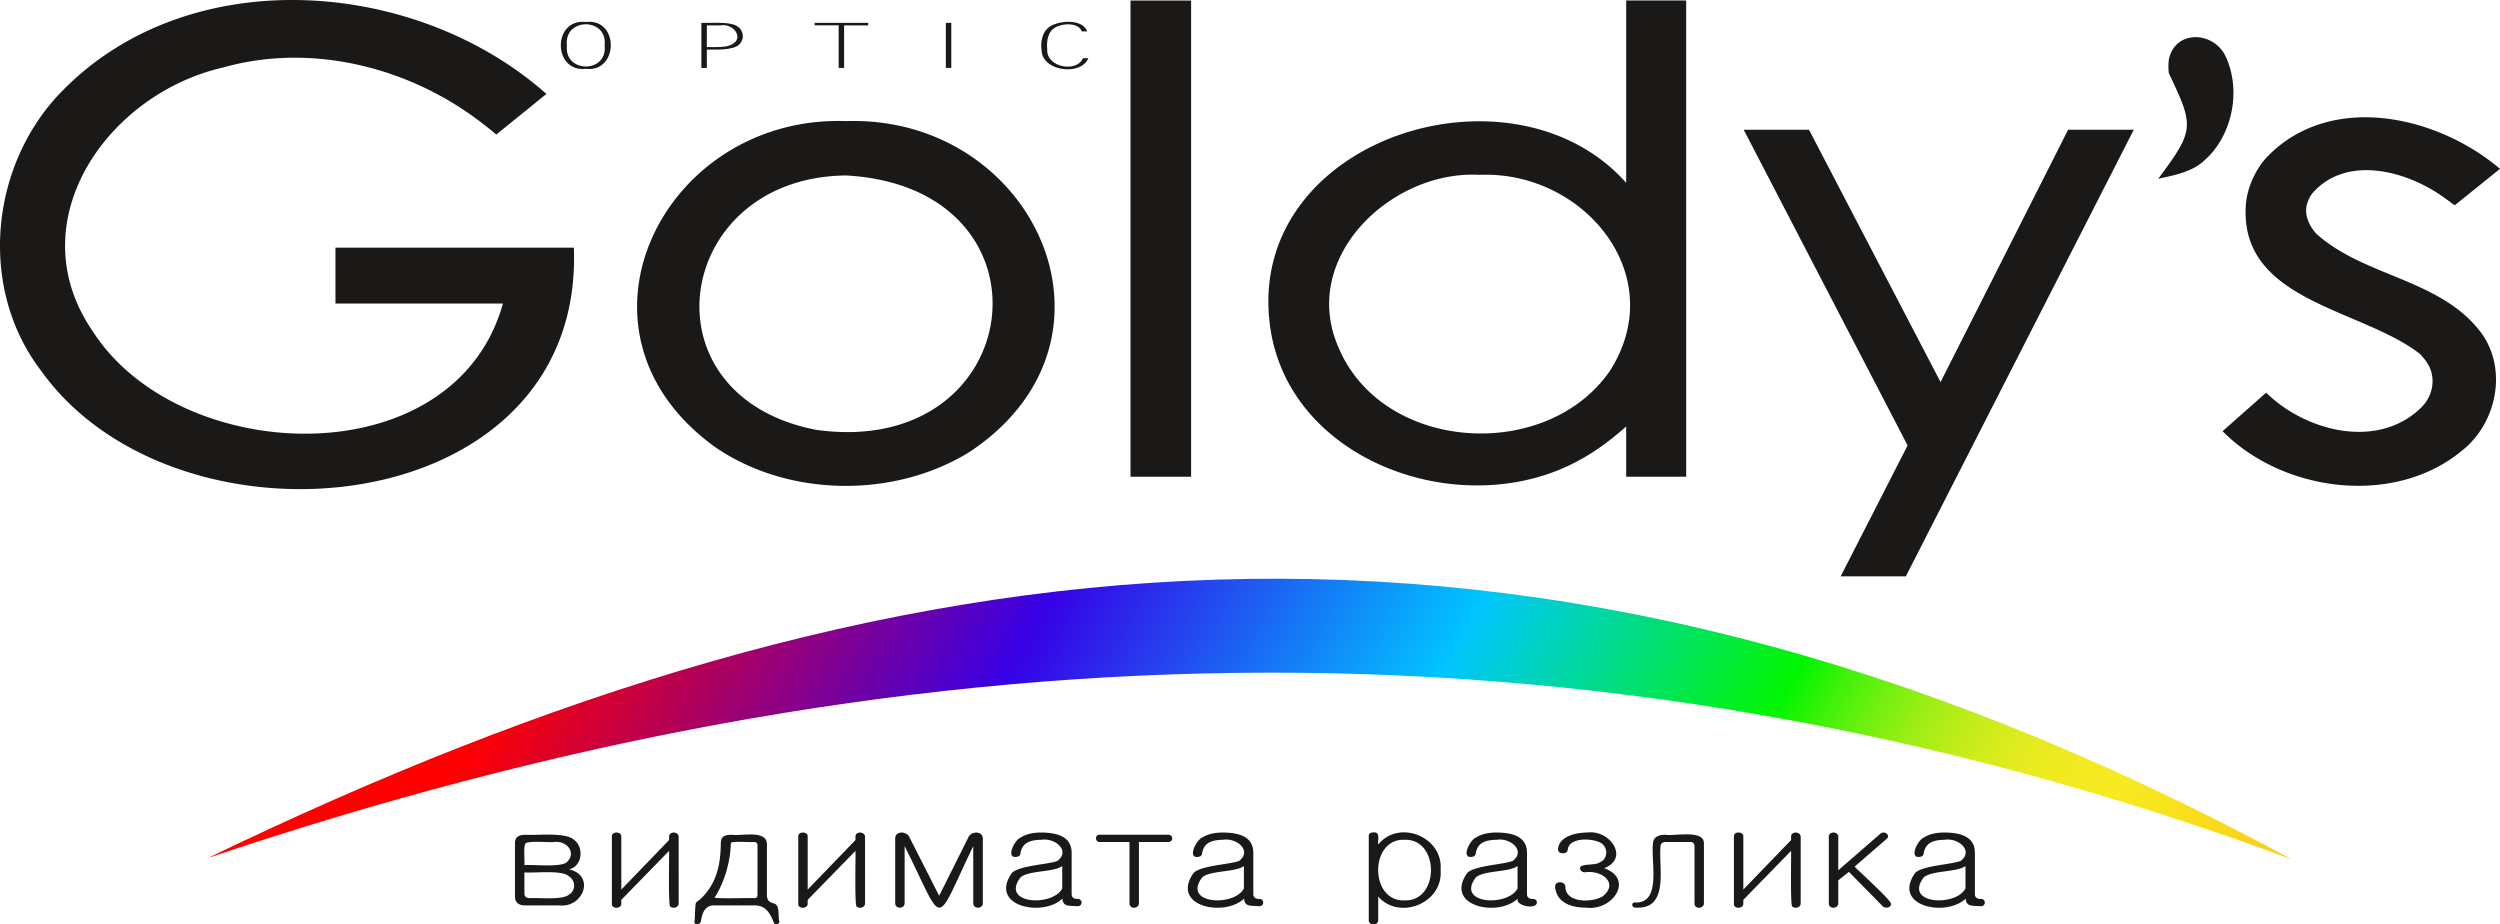
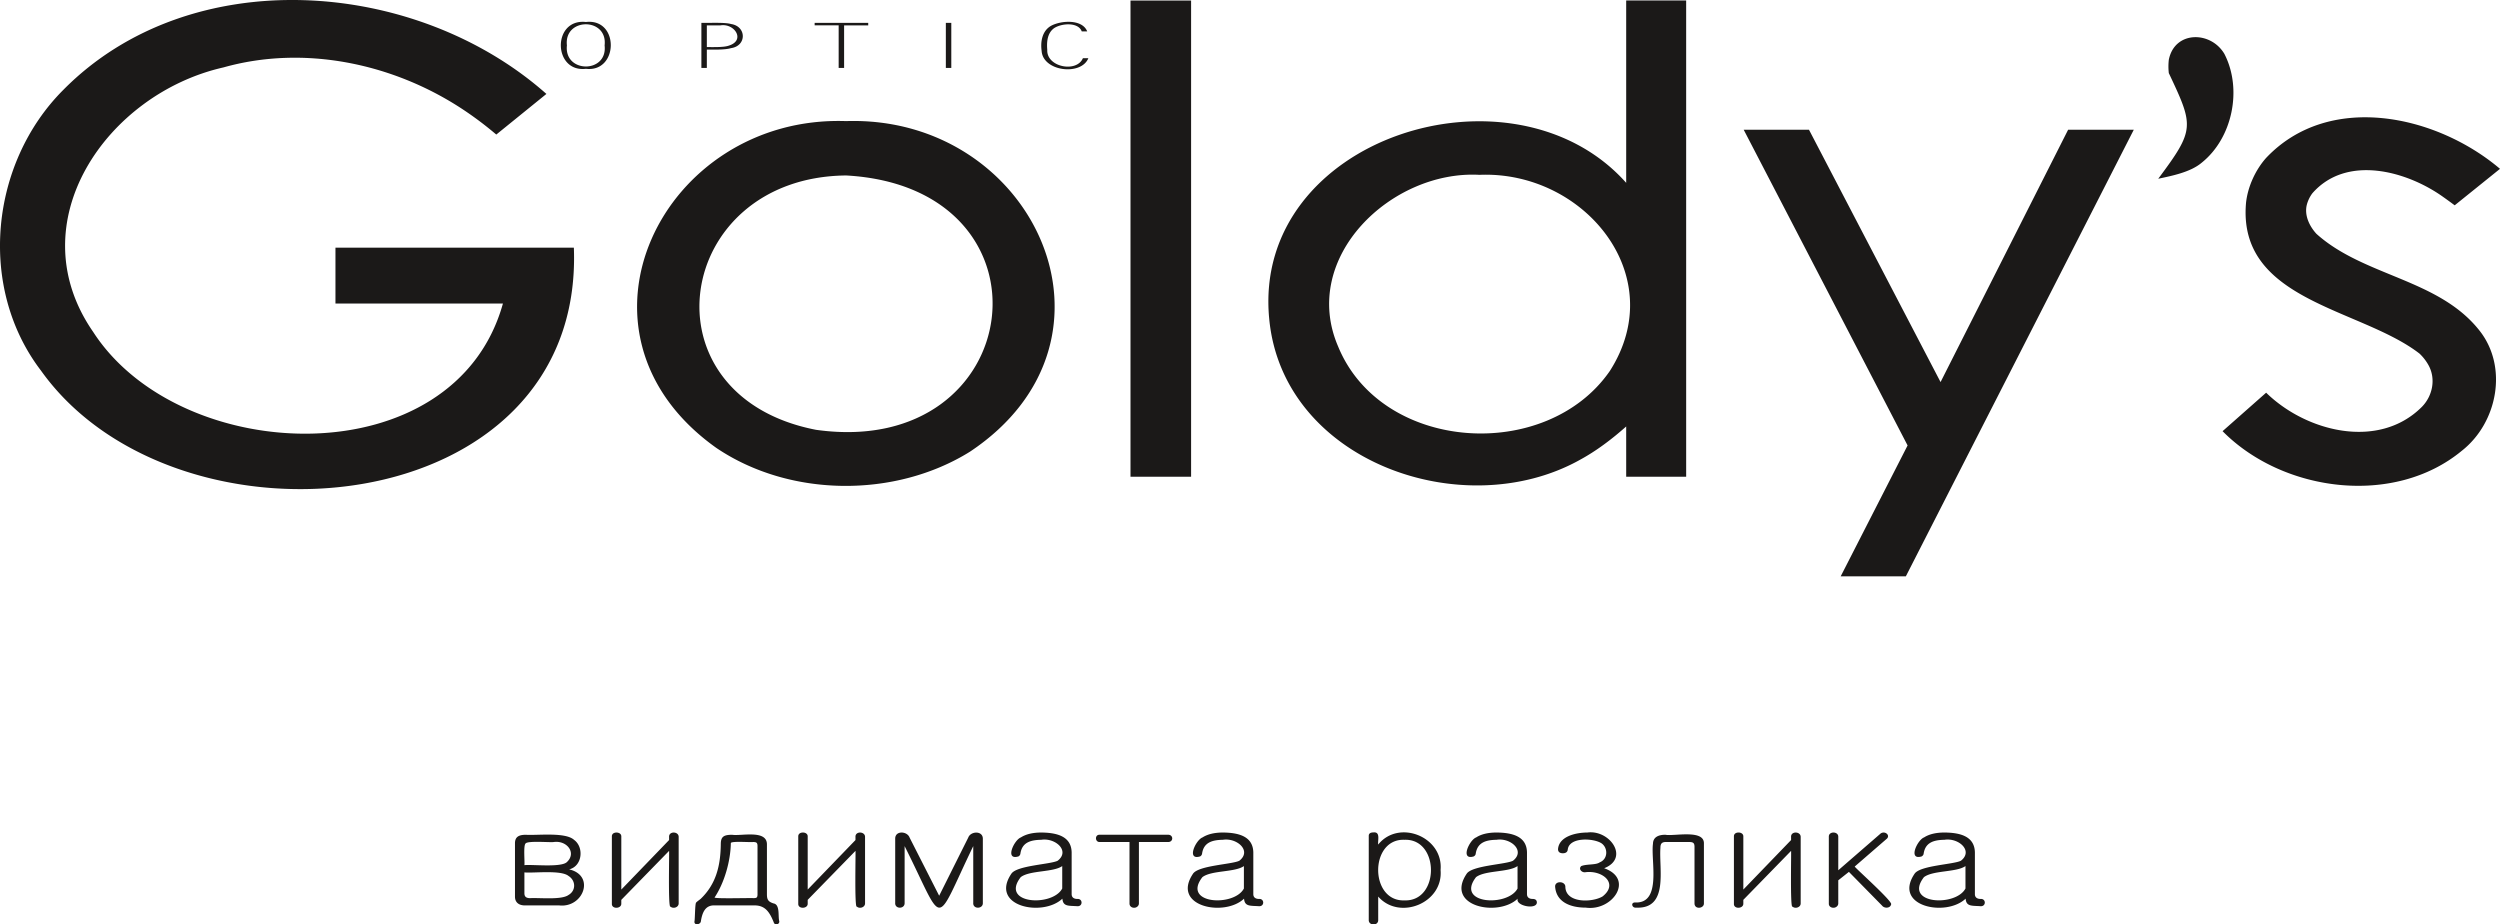
<svg xmlns="http://www.w3.org/2000/svg" xml:space="preserve" id="Layer_1" x="0" y="0" style="enable-background:new 0 0 204.003 75.44" version="1.1" viewBox="0 0 204.003 75.44">
  <style>.st1{fill-rule:evenodd;clip-rule:evenodd;fill:#1b1918}</style>
  <linearGradient id="SVGID_1_" x1="49.19" x2="198.896" y1="41.149" y2="123.135" gradientUnits="userSpaceOnUse">
    <stop offset="0" style="stop-color:red" />
    <stop offset=".209" style="stop-color:#3700e6" />
    <stop offset=".39" style="stop-color:#00c4ff" />
    <stop offset=".539" style="stop-color:#00f500" />
    <stop offset=".558" style="stop-color:#38f208" />
    <stop offset=".578" style="stop-color:#6bf00e" />
    <stop offset=".598" style="stop-color:#96ee14" />
    <stop offset=".618" style="stop-color:#b9ed19" />
    <stop offset=".639" style="stop-color:#d5ec1c" />
    <stop offset=".659" style="stop-color:#e8eb1f" />
    <stop offset=".68" style="stop-color:#f4ea20" />
    <stop offset=".702" style="stop-color:#f8ea21" />
    <stop offset="1" style="stop-color:#ff8200" />
  </linearGradient>
-   <path d="M187.009 70.121c-62.68-33.973-114.712-26.844-170.036-.112 55.602-18.724 111.515-21.583 170.036.112z" style="fill:url(#SVGID_1_)" />
  <path d="M181.515 4.402c1.476 2.865.67 6.861-1.86 8.88-.911.768-2.404 1.062-3.54 1.304 3.002-4.027 2.913-4.277.862-8.623a4.781 4.781 0 0 1 0-1.08c.467-2.38 3.42-2.38 4.538-.481zM37.675 8.865c-5.658-3.702-12.87-5.216-19.444-3.363C8.726 7.657 1.408 18.143 7.603 27.086c7.151 11.053 29.495 11.84 33.437-2.319H27.374v-4.556h19.454c.857 22.49-32.4 25.571-43.48 10.036-5.194-6.793-4.158-16.93 1.815-22.909 10.393-10.522 28.774-9.118 39.425.327l-4.091 3.315a28.475 28.475 0 0 0-2.822-2.115zm31.368 1.017c15.304-.495 23.855 17.803 10.117 26.97-6.116 3.813-14.729 3.745-20.715-.308C45.222 27.135 54.08 9.365 69.043 9.882zm0 4.436c-14.055.134-16.809 17.97-2.452 20.756 17.302 2.425 20.1-19.78 2.452-20.756zM92.25.041h4.945V38.9H92.25V.04zm36.629 37.507c-9.522 5.266-24.216.109-25.31-11.534-1.43-14.82 19.9-21.459 29.13-11.094V.04h4.894V38.9h-4.894V34.8c-1.177 1.043-2.433 2-3.82 2.747zm-8.139-23.28c-7.17-.406-14.684 6.71-11.549 14.003 3.552 8.651 16.99 9.495 22.175 2 4.99-7.806-2.142-16.356-10.626-16.004zm21.546-3.684h5.328l10.738 20.593 10.411-20.593h5.358L155.519 47.03h-5.317l5.46-10.681-13.376-25.765zm57.115 5.512c-3.01-2.164-7.932-3.5-10.714-.319a2.735 2.735 0 0 0-.447.929c-.216.861.21 1.748.784 2.375 3.856 3.471 9.944 3.664 13.282 7.866 2.383 2.975 1.502 7.543-1.417 9.835-5.538 4.584-14.615 3.375-19.524-1.598l3.555-3.14c3.25 3.184 9.162 4.692 12.698 1.167.875-.88 1.165-2.262.57-3.376a3.883 3.883 0 0 0-.752-.98c-4.82-3.73-14.87-4.27-14.157-12.31.142-1.306.759-2.662 1.628-3.646 5.136-5.45 13.907-3.523 19.096.878l-3.697 2.977c-.3-.222-.602-.444-.905-.658zM47.814 5.615c2.663.312 2.743-4.132 0-3.82-2.762-.3-2.702 4.135 0 3.82zm-1.553-1.91c-.255-2.292 3.342-2.3 3.076 0 .264 2.3-3.321 2.287-3.076 0zm10.974 1.84h.444V4.049c.576-.002 1.475.029 1.973-.121 1.29-.182 1.274-1.778.002-1.968-.497-.152-1.86-.076-2.42-.094v3.679zm1.56-3.475c1.157-.186 2.076 1.24.648 1.663-.399.138-1.272.108-1.764.11V2.07h1.116zm12.053-.204h-4.372v.204h1.96v3.475h.444V2.07h1.968v-.204zm6.779 0h-.445v3.679h.445V1.866zm11.089.694c-.41-1.031-2.194-.89-2.988-.431-.693.424-.832 1.284-.73 2.024.103 1.681 3.23 2.052 3.814.594h-.444c-.512 1.213-2.98.729-2.91-.68-.053-.623-.005-1.35.543-1.757.564-.402 1.974-.54 2.27.25h.445zM42.904 68.119c-.536.003-.878.145-.881.688v4.364c0 .472.329.713.805.712h2.806c1.967.215 2.965-2.436.809-2.942 1.081-.259 1.228-1.803.407-2.402-.709-.656-2.996-.357-3.946-.42zm-.113 3.07c.757.074 2.983-.217 3.601.29.603.38.62 1.196 0 1.552-.577.425-2.415.212-3.13.26-.298-.002-.466-.1-.47-.388v-1.714zm0-.591c.045-.237-.1-1.605.099-1.77.174-.238 2.03-.07 2.297-.118 1.072-.151 1.886.885 1.068 1.64-.487.454-2.827.175-3.464.248zM55.38 68.3c.012-.47-.815-.497-.782 0v.249L50.7 72.59v-4.34c.002-.317-.449-.388-.659-.238a.287.287 0 0 0-.112.238v5.515c-.003.435.776.398.77-.021v-.314l3.898-3.997c.03.025-.094 4.74.113 4.546.229.209.679.06.67-.27V68.3zm6.086.41c.25.003.344.051.348.312v3.997c-.015.248-.087.264-.348.271-.13-.028-3.132.065-3.157-.053.792-1.183 1.306-2.944 1.328-4.452.13-.166 1.626-.036 1.829-.076zm-1.728-.592c-.611.01-.907.106-.92.712-.014 1.826-.392 3.324-1.65 4.525-.081.066-.332.24-.372.31-.085.132-.084 1.34-.125 1.51-.059.369.499.285.521 0 .111-.7.346-1.257 1.004-1.293h3.43c.833.024 1.187.568 1.515 1.39.07.255.493.178.447-.11-.115-.384.084-1.36-.473-1.443-.429-.144-.53-.305-.533-.742v-4.083c-.007-1.209-2.114-.656-2.844-.776zm10.851.182c.012-.47-.815-.497-.781 0v.249l-3.899 4.04v-4.34c.005-.205-.197-.316-.385-.313-.2-.004-.387.097-.386.313v5.515c-.002.435.777.399.771-.021v-.314l3.899-3.997c.03.025-.095 4.74.112 4.546.226.21.68.06.669-.27V68.3zm2.46.152v5.226c-.034.524.791.515.769 0v-4.634c3.329 6.633 2.339 6.754 5.6 0v4.634c-.038.528.807.514.783 0v-5.226c.012-.686-1-.643-1.194-.098l-2.37 4.74-2.41-4.74c-.195-.548-1.201-.596-1.177.098zm13.63 4.05c-.79 1.515-5.1 1.284-3.387-.925.736-.57 2.65-.382 3.387-.905v1.83zm-1.7-4.567c-.696 0-1.256.132-1.676.4-.546.199-1.341 1.896-.198 1.55a.305.305 0 0 0 .16-.217c.125-.893.776-1.126 1.7-1.14 1.145-.182 2.384.9 1.342 1.71-.599.302-3.354.382-3.785 1.068-1.783 2.668 2.573 3.543 4.17 2.025.05.651.5.57 1.203.615.478.045.48-.627.013-.591-.264-.002-.458-.118-.46-.389v-3.416c-.031-1.312-1.209-1.602-2.47-1.615zm10.291.183h-5.512c-.447-.044-.42.631 0 .591h2.41v5.01c-.007.217.17.363.385.355.19.003.387-.152.383-.355v-5.01h2.345c.504.038.495-.638-.01-.591zm6.233 4.385c-.79 1.514-5.1 1.283-3.387-.926.735-.57 2.65-.382 3.387-.905v1.83zm-1.7-4.568c-.696 0-1.256.132-1.676.4-.546.199-1.341 1.896-.198 1.55a.305.305 0 0 0 .16-.217c.125-.893.775-1.126 1.7-1.14 1.144-.182 2.384.899 1.342 1.71-.6.302-3.354.382-3.786 1.068-1.781 2.668 2.573 3.543 4.171 2.025.05.651.5.57 1.202.615.479.045.48-.627.014-.591-.265-.002-.459-.118-.46-.389v-3.416c-.031-1.312-1.21-1.602-2.47-1.615zm11.89 7.109c-.044.506.78.535.77.032V73.16c1.723 1.975 5.323.54 5.09-2.164.237-2.711-3.404-4.173-5.09-2.08-.055-.309.206-1.052-.383-.99-.257 0-.388.094-.388.278v6.841zm2.917-6.516c2.876-.104 2.878 5.047 0 4.945-2.867.112-2.866-5.06 0-4.945zm9.223 3.975c-.791 1.512-5.095 1.289-3.387-.926.742-.569 2.65-.383 3.387-.905v1.83zm-1.7-4.568c-.696 0-1.256.13-1.676.4-.543.197-1.339 1.892-.198 1.55.089-.054.15-.121.16-.217.134-.888.77-1.126 1.7-1.14 1.146-.183 2.384.895 1.342 1.71-.595.307-3.358.386-3.783 1.068-1.784 2.663 2.575 3.547 4.168 2.025-.203.589 1.545.929 1.564.313-.002-.193-.123-.29-.348-.29-.263 0-.457-.119-.458-.388v-3.416c-.03-1.314-1.21-1.603-2.471-1.615zm7.4 0c-1.003.003-2.323.343-2.396 1.358 0 .214.129.33.386.335.246.002.393-.105.409-.314.133-1.028 2.108-.924 2.755-.497.537.375.536 1.281-.147 1.552-.316.231-1.056.123-1.505.303-.252.218.016.535.313.506 1.41-.197 2.758.919 1.427 1.97-.846.513-3.036.572-3.041-.808-.014-.216-.217-.347-.436-.346-.228-.006-.416.135-.397.367.096 1.26 1.258 1.704 2.498 1.703 2.189.309 3.986-2.33 1.513-3.21v-.01c2.081-.826.45-3.155-1.38-2.909zm6.358.183c-.544 0-.995.184-1.006.73-.193 1.383.744 4.891-1.454 4.796-.385-.012-.264.464.075.42 2.685.127 1.855-3.152 1.987-4.88-.002-.338.115-.478.46-.475h1.887c.324.004.434.074.434.4v4.61c0 .107.035.2.112.27.217.186.664.053.656-.27v-4.88c.04-1.19-2.47-.58-3.15-.721zm11.047.182c.01-.47-.817-.497-.783 0v.249l-3.897 4.04v-4.34c.004-.203-.195-.316-.383-.313-.204-.006-.39.098-.385.313v5.515c-.009.436.774.398.768-.021v-.314l3.897-3.997c.026.012-.087 4.757.113 4.546.227.208.683.063.67-.27V68.3zm2.296-.01v5.452c-.004.21.182.339.386.332.192 0 .389-.15.385-.356v-1.884l.868-.688 2.709 2.757c.177.236.667.226.731-.096.232-.172-2.908-2.956-2.967-3.095l2.632-2.281c.135-.133.112-.308-.04-.42a.405.405 0 0 0-.519.042l-3.414 2.962v-2.737c.006-.453-.8-.462-.77.011zm11.15 4.213c-.791 1.511-5.095 1.29-3.388-.926.742-.568 2.649-.383 3.389-.905v1.83zm-1.702-4.568c-.693 0-1.256.13-1.676.4-.542.198-1.34 1.893-.195 1.55.085-.054.147-.121.16-.217.13-.89.772-1.126 1.7-1.14 1.143-.183 2.384.896 1.342 1.71-.6.307-3.356.385-3.786 1.068-1.783 2.664 2.574 3.546 4.171 2.025.048.65.498.569 1.202.615.48.045.482-.627.014-.591-.264-.002-.46-.118-.46-.389v-3.416c-.032-1.314-1.209-1.603-2.472-1.615z" class="st1" />
</svg>